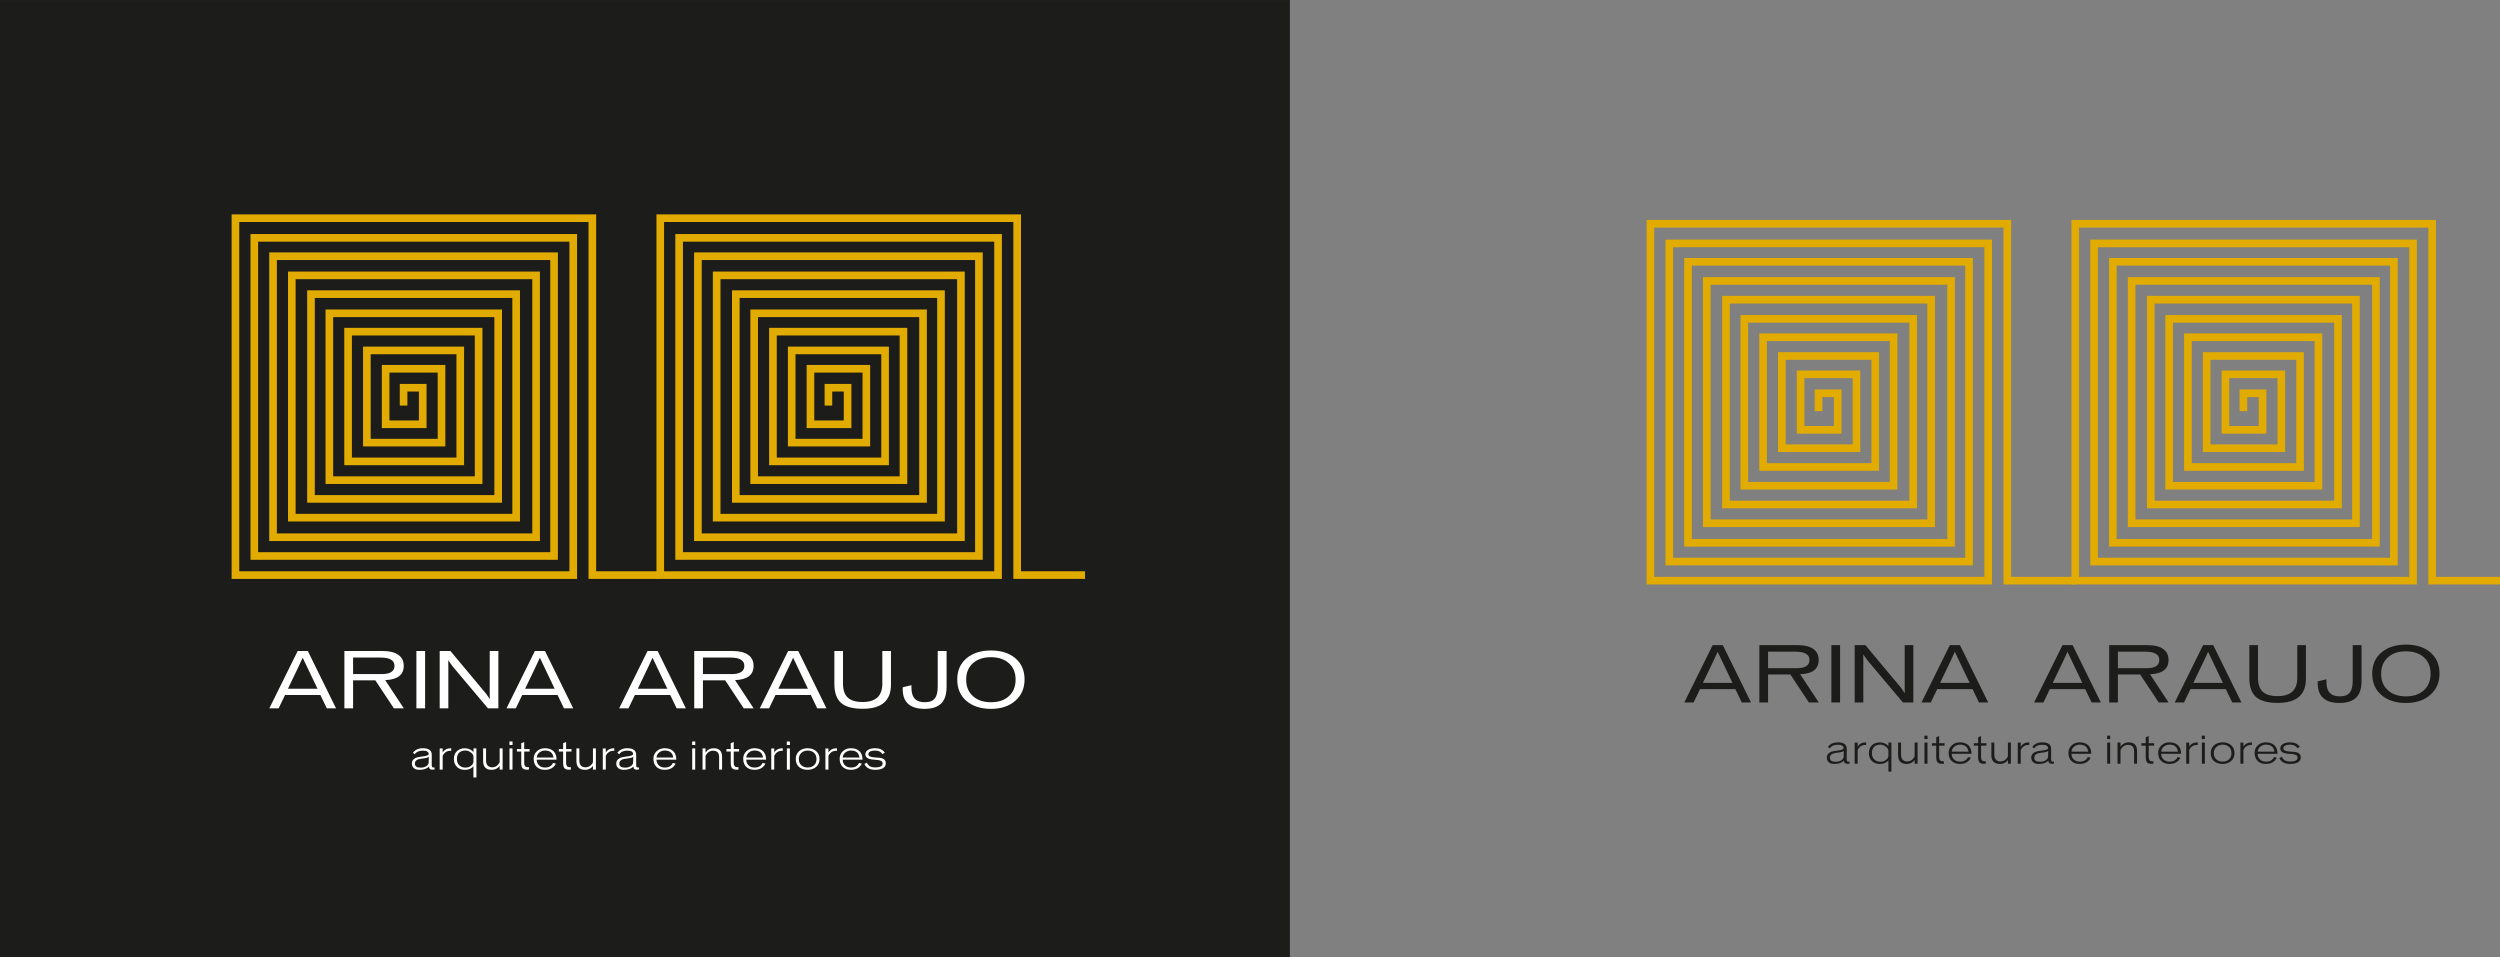
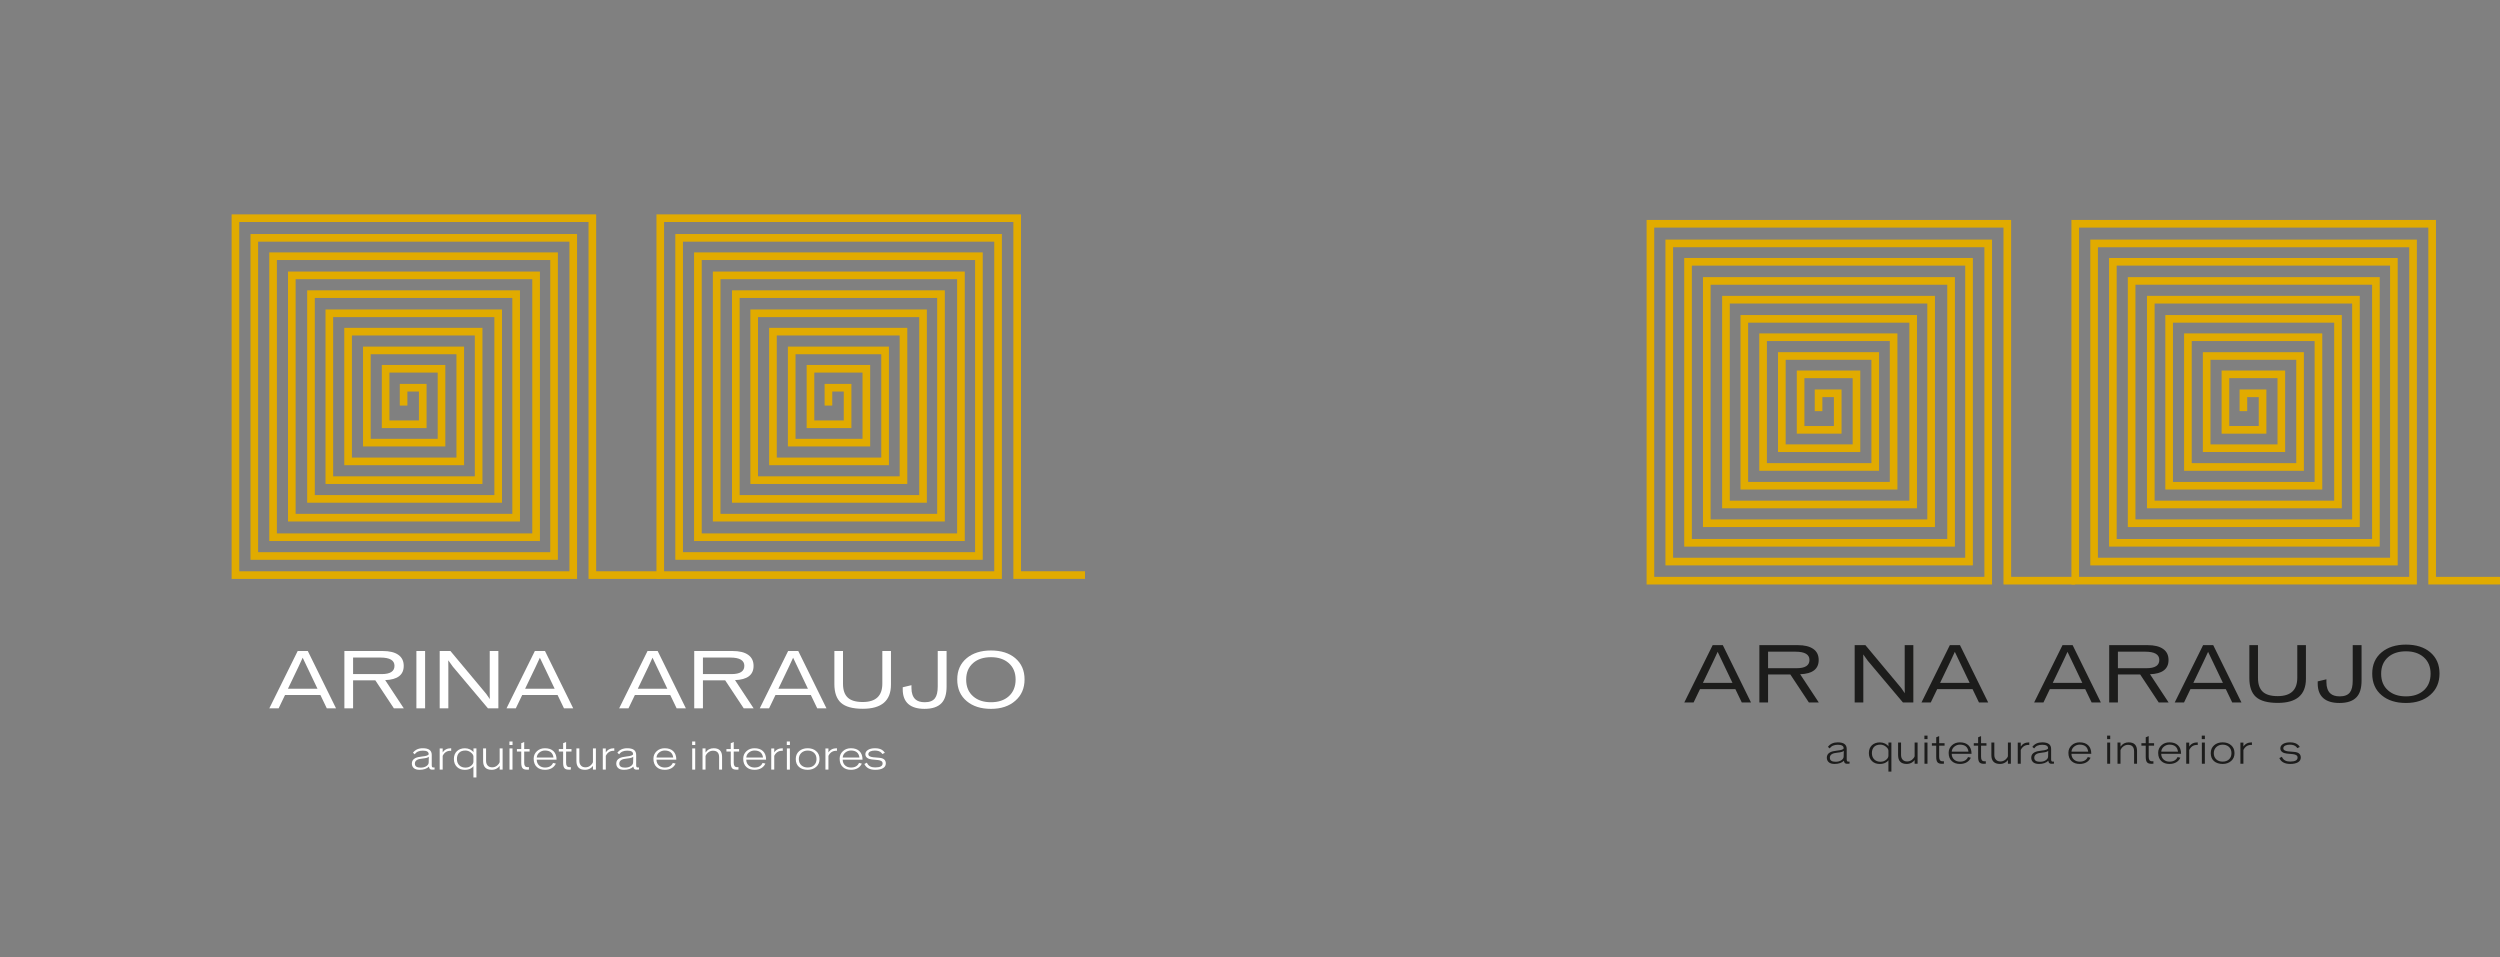
<svg xmlns="http://www.w3.org/2000/svg" width="655.15pt" height="250.92pt" viewBox="0 0 655.15 250.92" version="1.1">
  <rect x="0" y="0" width="655.15" height="250.92" fill="#808080" stroke="none" />
  <defs>
    <clipPath id="clip1">
      <path d="M 0 0 L 339 0 L 339 250.922 L 0 250.922 Z M 0 0 " />
    </clipPath>
    <clipPath id="clip2">
      <path d="M 542 57 L 655.148 57 L 655.148 154 L 542 154 Z M 542 57 " />
    </clipPath>
  </defs>
  <g id="surface1">
    <g clip-path="url(#clip1)" clip-rule="nonzero">
-       <path style=" stroke:none;fill-rule:nonzero;fill:rgb(10.999%,10.999%,10.599%);fill-opacity:1;" d="M 0 250.922 L 338.031 250.922 L 338.031 0.004 L 0 0.004 Z M 0 250.922 " />
-     </g>
+       </g>
    <path style=" stroke:none;fill-rule:nonzero;fill:rgb(100%,100%,100%);fill-opacity:1;" d="M 79.32 172.359 L 78.227 174.719 L 75.457 180.496 L 83.203 180.496 Z M 85.641 185.629 L 83.965 182.133 L 74.695 182.133 L 73.016 185.629 L 70.578 185.629 L 78.012 170.602 L 80.664 170.602 L 88.062 185.629 " />
    <path style=" stroke:none;fill-rule:nonzero;fill:rgb(100%,100%,100%);fill-opacity:1;" d="M 99.711 172.32 L 92.531 172.32 L 92.531 176.652 L 100.023 176.652 C 102.27 176.652 103.379 175.93 103.379 174.484 C 103.379 173.043 102.152 172.32 99.711 172.32 M 103.223 185.629 L 98.363 178.293 L 92.531 178.293 L 92.531 185.629 L 90.25 185.629 L 90.25 170.602 L 100.277 170.602 C 102.07 170.602 103.438 170.934 104.375 171.598 C 105.332 172.262 105.801 173.238 105.801 174.504 C 105.801 176.867 104.18 178.113 100.941 178.23 L 105.82 185.629 " />
    <path style=" stroke:none;fill-rule:nonzero;fill:rgb(100%,100%,100%);fill-opacity:1;" d="M 109.121 185.625 L 111.402 185.625 L 111.402 170.602 L 109.121 170.602 Z M 109.121 185.625 " />
    <path style=" stroke:none;fill-rule:nonzero;fill:rgb(100%,100%,100%);fill-opacity:1;" d="M 127.871 185.625 L 118.684 174.719 L 117.473 173.043 L 117.492 174.777 L 117.492 185.625 L 115.227 185.625 L 115.227 170.602 L 118.039 170.602 L 127.422 181.84 L 128.359 183.207 L 128.34 181.664 L 128.34 170.602 L 130.602 170.602 L 130.602 185.625 " />
    <path style=" stroke:none;fill-rule:nonzero;fill:rgb(100%,100%,100%);fill-opacity:1;" d="M 141.477 172.359 L 140.383 174.719 L 137.609 180.496 L 145.355 180.496 Z M 147.797 185.629 L 146.117 182.133 L 136.852 182.133 L 135.172 185.629 L 132.734 185.629 L 140.164 170.602 L 142.82 170.602 L 150.215 185.629 " />
    <path style=" stroke:none;fill-rule:nonzero;fill:rgb(100%,100%,100%);fill-opacity:1;" d="M 171 172.359 L 169.91 174.719 L 167.137 180.496 L 174.883 180.496 Z M 177.32 185.629 L 175.645 182.133 L 166.379 182.133 L 164.699 185.629 L 162.258 185.629 L 169.691 170.602 L 172.348 170.602 L 179.742 185.629 " />
    <path style=" stroke:none;fill-rule:nonzero;fill:rgb(100%,100%,100%);fill-opacity:1;" d="M 191.391 172.32 L 184.211 172.32 L 184.211 176.652 L 191.703 176.652 C 193.949 176.652 195.062 175.93 195.062 174.484 C 195.062 173.043 193.828 172.32 191.391 172.32 M 194.902 185.629 L 190.047 178.293 L 184.211 178.293 L 184.211 185.629 L 181.93 185.629 L 181.93 170.602 L 191.957 170.602 C 193.754 170.602 195.117 170.934 196.055 171.598 C 197.012 172.262 197.48 173.238 197.48 174.504 C 197.48 176.867 195.859 178.113 192.621 178.23 L 197.496 185.629 " />
    <path style=" stroke:none;fill-rule:nonzero;fill:rgb(100%,100%,100%);fill-opacity:1;" d="M 207.844 172.359 L 206.75 174.719 L 203.98 180.496 L 211.727 180.496 Z M 214.164 185.629 L 212.488 182.133 L 203.219 182.133 L 201.539 185.629 L 199.102 185.629 L 206.535 170.602 L 209.191 170.602 L 216.586 185.629 " />
    <path style=" stroke:none;fill-rule:nonzero;fill:rgb(100%,100%,100%);fill-opacity:1;" d="M 226.109 185.742 C 223.457 185.742 221.543 185.219 220.395 184.184 C 219.242 183.148 218.656 181.512 218.656 179.266 L 218.656 170.602 L 220.918 170.602 L 220.918 179.207 C 220.918 180.824 221.328 182.016 222.148 182.797 C 222.969 183.578 224.277 183.969 226.09 183.969 C 229.504 183.969 231.223 182.367 231.223 179.168 L 231.223 170.602 L 233.484 170.602 L 233.484 179.402 C 233.484 183.637 231.027 185.742 226.109 185.742 " />
    <path style=" stroke:none;fill-rule:nonzero;fill:rgb(100%,100%,100%);fill-opacity:1;" d="M 246.758 184.242 C 245.801 185.258 244.316 185.762 242.27 185.762 C 238.562 185.762 236.57 184.066 236.57 180.672 L 236.57 180.105 L 238.855 179.559 L 238.855 180.32 C 238.855 181.664 239.227 182.641 239.867 183.246 C 240.438 183.773 241.254 184.027 242.348 184.027 C 243.613 184.027 244.492 183.676 245.02 182.973 C 245.508 182.328 245.742 181.316 245.742 179.891 L 245.742 170.602 L 248.062 170.602 L 248.062 179.91 C 248.062 181.859 247.637 183.305 246.758 184.242 " />
    <path style=" stroke:none;fill-rule:nonzero;fill:rgb(100%,100%,100%);fill-opacity:1;" d="M 264.32 173.742 C 263.148 172.73 261.605 172.223 259.695 172.223 C 257.762 172.223 256.203 172.73 255.031 173.742 C 253.805 174.816 253.195 176.262 253.195 178.094 C 253.195 179.988 253.82 181.449 255.051 182.504 C 256.223 183.52 257.762 184.027 259.695 184.027 C 261.625 184.027 263.168 183.52 264.34 182.484 C 265.547 181.41 266.152 179.93 266.152 178.074 C 266.152 176.262 265.547 174.816 264.32 173.742 M 266.074 183.637 C 264.457 185.062 262.328 185.766 259.695 185.766 C 257.078 185.766 254.973 185.098 253.375 183.773 C 251.695 182.387 250.855 180.496 250.855 178.055 C 250.855 175.695 251.695 173.844 253.332 172.477 C 254.934 171.148 257.059 170.465 259.695 170.465 C 262.328 170.465 264.457 171.129 266.035 172.457 C 267.676 173.844 268.496 175.695 268.496 178.035 C 268.496 180.359 267.695 182.23 266.074 183.637 " />
    <path style=" stroke:none;fill-rule:nonzero;fill:rgb(100%,100%,100%);fill-opacity:1;" d="M 112.344 199.797 C 112.367 199.219 112.367 198.91 112.375 198.301 C 112.18 198.539 111.645 198.691 110.777 198.777 C 110.125 198.836 109.641 198.949 109.32 199.125 C 108.918 199.344 108.723 199.672 108.723 200.117 C 108.723 200.82 109.227 201.168 110.23 201.168 C 110.84 201.168 111.355 201.035 111.758 200.758 C 112.137 200.5 112.344 200.168 112.344 199.785 Z M 113.203 201.695 C 112.719 201.695 112.449 201.43 112.418 200.902 C 111.828 201.457 111.004 201.738 109.961 201.738 C 109.289 201.738 108.785 201.594 108.445 201.293 C 108.102 200.992 107.93 200.59 107.93 200.086 C 107.93 199.477 108.207 199.012 108.773 198.703 C 109.188 198.477 109.797 198.332 110.602 198.246 C 111.758 198.137 112.336 197.918 112.336 197.617 C 112.336 197.008 111.828 196.711 110.809 196.711 C 109.816 196.711 109.113 197.031 108.691 197.672 L 108.219 197.266 C 108.805 196.473 109.66 196.082 110.809 196.082 C 112.367 196.082 113.141 196.66 113.141 197.816 L 113.141 200.508 C 113.141 200.91 113.254 201.117 113.48 201.129 C 113.738 201.141 113.871 201.141 113.883 201.129 L 113.883 201.664 C 113.531 201.688 113.305 201.695 113.203 201.695 " />
    <path style=" stroke:none;fill-rule:nonzero;fill:rgb(100%,100%,100%);fill-opacity:1;" d="M 118.051 196.75 C 117.121 196.75 116.441 197.195 116.008 198.082 L 116.008 201.688 L 115.223 201.688 L 115.223 196.145 L 116.008 196.145 L 116.008 197.188 C 116.484 196.453 117.195 196.09 118.156 196.09 L 118.238 196.09 L 118.238 196.773 C 118.188 196.762 118.125 196.75 118.051 196.75 " />
    <path style=" stroke:none;fill-rule:nonzero;fill:rgb(100%,100%,100%);fill-opacity:1;" d="M 124.066 198.246 C 124.066 197.898 123.84 197.559 123.418 197.215 C 122.973 196.855 122.488 196.68 121.965 196.68 C 121.23 196.68 120.66 196.887 120.281 197.297 C 119.918 197.691 119.742 198.227 119.742 198.898 C 119.742 199.633 119.969 200.199 120.426 200.613 C 120.828 200.973 121.355 201.16 121.984 201.16 C 122.582 201.16 123.09 200.984 123.488 200.645 C 123.871 200.324 124.066 199.973 124.066 199.57 Z M 124.066 203.75 L 124.066 200.758 C 123.914 201.023 123.645 201.25 123.262 201.438 C 122.84 201.645 122.355 201.746 121.809 201.746 C 120.973 201.746 120.301 201.5 119.773 201.004 C 119.227 200.477 118.949 199.777 118.949 198.898 C 118.949 198.031 119.219 197.352 119.742 196.848 C 120.281 196.34 120.98 196.09 121.848 196.09 C 122.324 196.09 122.766 196.195 123.18 196.391 C 123.594 196.598 123.895 196.848 124.078 197.145 L 124.078 196.133 L 124.852 196.133 L 124.852 203.75 " />
    <path style=" stroke:none;fill-rule:nonzero;fill:rgb(100%,100%,100%);fill-opacity:1;" d="M 130.941 201.688 L 130.941 200.707 C 130.754 200.984 130.508 201.211 130.188 201.398 C 129.785 201.625 129.34 201.738 128.855 201.738 C 127.359 201.738 126.605 200.961 126.605 199.426 L 126.605 196.133 L 127.379 196.133 L 127.379 199.383 C 127.379 199.91 127.523 200.324 127.805 200.625 C 128.082 200.934 128.473 201.086 128.98 201.086 C 129.465 201.086 129.887 200.934 130.27 200.633 C 130.59 200.375 130.816 200.066 130.941 199.723 L 130.941 196.133 L 131.715 196.133 L 131.715 201.688 " />
    <path style=" stroke:none;fill-rule:nonzero;fill:rgb(100%,100%,100%);fill-opacity:1;" d="M 133.52 196.133 L 134.305 196.133 L 134.305 201.688 L 133.52 201.688 Z M 133.5 194.316 L 134.316 194.316 L 134.316 195.234 L 133.5 195.234 Z M 133.5 194.316 " />
    <path style=" stroke:none;fill-rule:nonzero;fill:rgb(100%,100%,100%);fill-opacity:1;" d="M 137.371 196.949 L 137.371 199.891 C 137.371 200.652 137.648 201.035 138.203 201.035 L 138.609 201.035 L 138.609 201.688 C 138.578 201.695 138.391 201.695 138.051 201.695 C 137.504 201.695 137.133 201.562 136.914 201.281 C 136.699 201.004 136.598 200.539 136.598 199.879 L 136.598 196.949 L 135.461 196.949 L 135.461 196.309 L 136.598 196.309 L 136.598 194.762 L 137.371 194.441 L 137.371 196.309 L 138.785 196.309 L 138.785 196.949 " />
    <path style=" stroke:none;fill-rule:nonzero;fill:rgb(100%,100%,100%);fill-opacity:1;" d="M 142.82 196.68 C 142.281 196.68 141.809 196.844 141.383 197.176 C 140.941 197.527 140.691 197.98 140.66 198.527 L 145.047 198.527 C 144.883 197.297 144.141 196.68 142.82 196.68 M 144.512 199.074 L 140.652 199.074 C 140.66 199.715 140.879 200.23 141.312 200.613 C 141.715 200.961 142.219 201.141 142.82 201.141 C 143.871 201.141 144.574 200.738 144.934 199.93 L 145.668 200.105 C 145.441 200.613 145.078 201.016 144.594 201.305 C 144.109 201.594 143.512 201.738 142.82 201.738 C 141.941 201.738 141.23 201.5 140.703 201.016 C 140.137 200.5 139.855 199.766 139.855 198.828 C 139.855 198.031 140.145 197.371 140.723 196.844 C 141.281 196.328 141.984 196.082 142.809 196.082 C 143.758 196.082 144.504 196.328 145.039 196.844 C 145.586 197.371 145.855 198.117 145.855 199.074 " />
    <path style=" stroke:none;fill-rule:nonzero;fill:rgb(100%,100%,100%);fill-opacity:1;" d="M 148.352 196.949 L 148.352 199.891 C 148.352 200.652 148.629 201.035 149.188 201.035 L 149.59 201.035 L 149.59 201.688 C 149.559 201.695 149.371 201.695 149.031 201.695 C 148.484 201.695 148.113 201.562 147.895 201.281 C 147.68 201.004 147.574 200.539 147.574 199.879 L 147.574 196.949 L 146.441 196.949 L 146.441 196.309 L 147.574 196.309 L 147.574 194.762 L 148.352 194.441 L 148.352 196.309 L 149.766 196.309 L 149.766 196.949 " />
    <path style=" stroke:none;fill-rule:nonzero;fill:rgb(100%,100%,100%);fill-opacity:1;" d="M 155.387 201.688 L 155.387 200.707 C 155.203 200.984 154.953 201.211 154.633 201.398 C 154.23 201.625 153.789 201.738 153.305 201.738 C 151.805 201.738 151.055 200.961 151.055 199.426 L 151.055 196.133 L 151.824 196.133 L 151.824 199.383 C 151.824 199.91 151.973 200.324 152.25 200.625 C 152.527 200.934 152.922 201.086 153.426 201.086 C 153.91 201.086 154.336 200.934 154.719 200.633 C 155.035 200.375 155.266 200.066 155.387 199.723 L 155.387 196.133 L 156.16 196.133 L 156.16 201.688 " />
    <path style=" stroke:none;fill-rule:nonzero;fill:rgb(100%,100%,100%);fill-opacity:1;" d="M 160.797 196.75 C 159.867 196.75 159.188 197.195 158.754 198.082 L 158.754 201.688 L 157.969 201.688 L 157.969 196.145 L 158.754 196.145 L 158.754 197.188 C 159.227 196.453 159.938 196.09 160.898 196.09 L 160.98 196.09 L 160.98 196.773 C 160.93 196.762 160.867 196.75 160.797 196.75 " />
    <path style=" stroke:none;fill-rule:nonzero;fill:rgb(100%,100%,100%);fill-opacity:1;" d="M 165.914 199.797 C 165.934 199.219 165.934 198.91 165.945 198.301 C 165.75 198.539 165.211 198.691 164.344 198.777 C 163.695 198.836 163.211 198.949 162.891 199.125 C 162.488 199.344 162.289 199.672 162.289 200.117 C 162.289 200.82 162.797 201.168 163.797 201.168 C 164.406 201.168 164.922 201.035 165.324 200.758 C 165.707 200.5 165.914 200.168 165.914 199.785 Z M 166.77 201.695 C 166.285 201.695 166.016 201.43 165.984 200.902 C 165.398 201.457 164.57 201.738 163.531 201.738 C 162.859 201.738 162.352 201.594 162.012 201.293 C 161.672 200.992 161.496 200.59 161.496 200.086 C 161.496 199.477 161.773 199.012 162.344 198.703 C 162.758 198.477 163.363 198.332 164.168 198.246 C 165.324 198.137 165.902 197.918 165.902 197.617 C 165.902 197.008 165.398 196.711 164.375 196.711 C 163.387 196.711 162.684 197.031 162.262 197.672 L 161.785 197.266 C 162.371 196.473 163.23 196.082 164.375 196.082 C 165.934 196.082 166.711 196.66 166.711 197.816 L 166.711 200.508 C 166.711 200.91 166.82 201.117 167.051 201.129 C 167.309 201.141 167.441 201.141 167.453 201.129 L 167.453 201.664 C 167.102 201.688 166.871 201.695 166.77 201.695 " />
    <path style=" stroke:none;fill-rule:nonzero;fill:rgb(100%,100%,100%);fill-opacity:1;" d="M 174.199 196.68 C 173.664 196.68 173.188 196.844 172.766 197.176 C 172.32 197.527 172.074 197.98 172.043 198.527 L 176.43 198.527 C 176.266 197.297 175.52 196.68 174.199 196.68 M 175.891 199.074 L 172.035 199.074 C 172.043 199.715 172.262 200.23 172.691 200.613 C 173.098 200.961 173.602 201.141 174.199 201.141 C 175.254 201.141 175.953 200.738 176.316 199.93 L 177.047 200.105 C 176.82 200.613 176.461 201.016 175.977 201.305 C 175.488 201.594 174.891 201.738 174.199 201.738 C 173.324 201.738 172.609 201.5 172.086 201.016 C 171.516 200.5 171.238 199.766 171.238 198.828 C 171.238 198.031 171.527 197.371 172.105 196.844 C 172.664 196.328 173.363 196.082 174.188 196.082 C 175.137 196.082 175.883 196.328 176.418 196.844 C 176.965 197.371 177.234 198.117 177.234 199.074 " />
    <path style=" stroke:none;fill-rule:nonzero;fill:rgb(100%,100%,100%);fill-opacity:1;" d="M 181.402 196.133 L 182.184 196.133 L 182.184 201.688 L 181.402 201.688 Z M 181.383 194.316 L 182.199 194.316 L 182.199 195.234 L 181.383 195.234 Z M 181.383 194.316 " />
    <path style=" stroke:none;fill-rule:nonzero;fill:rgb(100%,100%,100%);fill-opacity:1;" d="M 188.453 201.688 L 188.453 198.445 C 188.453 197.297 187.914 196.73 186.852 196.73 C 186.449 196.73 186.066 196.844 185.727 197.082 C 185.355 197.332 185.074 197.672 184.891 198.113 L 184.891 201.688 L 184.105 201.688 L 184.105 196.133 L 184.891 196.133 L 184.891 197.207 C 185.418 196.453 186.129 196.082 187.016 196.082 C 188.492 196.082 189.227 196.836 189.227 198.332 L 189.227 201.688 " />
    <path style=" stroke:none;fill-rule:nonzero;fill:rgb(100%,100%,100%);fill-opacity:1;" d="M 192.281 196.949 L 192.281 199.891 C 192.281 200.652 192.559 201.035 193.113 201.035 L 193.52 201.035 L 193.52 201.688 C 193.488 201.695 193.301 201.695 192.961 201.695 C 192.414 201.695 192.043 201.562 191.824 201.281 C 191.609 201.004 191.504 200.539 191.504 199.879 L 191.504 196.949 L 190.367 196.949 L 190.367 196.309 L 191.504 196.309 L 191.504 194.762 L 192.281 194.441 L 192.281 196.309 L 193.691 196.309 L 193.691 196.949 " />
    <path style=" stroke:none;fill-rule:nonzero;fill:rgb(100%,100%,100%);fill-opacity:1;" d="M 197.727 196.68 C 197.191 196.68 196.715 196.844 196.293 197.176 C 195.848 197.527 195.602 197.98 195.57 198.527 L 199.957 198.527 C 199.789 197.297 199.051 196.68 197.727 196.68 M 199.422 199.074 L 195.562 199.074 C 195.57 199.715 195.789 200.23 196.223 200.613 C 196.621 200.961 197.129 201.141 197.727 201.141 C 198.781 201.141 199.484 200.738 199.844 199.93 L 200.578 200.105 C 200.348 200.613 199.988 201.016 199.504 201.305 C 199.02 201.594 198.418 201.738 197.727 201.738 C 196.852 201.738 196.137 201.5 195.613 201.016 C 195.043 200.5 194.766 199.766 194.766 198.828 C 194.766 198.031 195.055 197.371 195.633 196.844 C 196.191 196.328 196.891 196.082 197.719 196.082 C 198.664 196.082 199.41 196.328 199.949 196.844 C 200.496 197.371 200.762 198.117 200.762 199.074 " />
    <path style=" stroke:none;fill-rule:nonzero;fill:rgb(100%,100%,100%);fill-opacity:1;" d="M 204.941 196.75 C 204.012 196.75 203.332 197.195 202.898 198.082 L 202.898 201.688 L 202.113 201.688 L 202.113 196.145 L 202.898 196.145 L 202.898 197.188 C 203.371 196.453 204.086 196.09 205.047 196.09 L 205.129 196.09 L 205.129 196.773 C 205.078 196.762 205.016 196.75 204.941 196.75 " />
    <path style=" stroke:none;fill-rule:nonzero;fill:rgb(100%,100%,100%);fill-opacity:1;" d="M 206.211 196.133 L 206.996 196.133 L 206.996 201.688 L 206.211 201.688 Z M 206.188 194.316 L 207.004 194.316 L 207.004 195.234 L 206.188 195.234 Z M 206.188 194.316 " />
    <path style=" stroke:none;fill-rule:nonzero;fill:rgb(100%,100%,100%);fill-opacity:1;" d="M 213.246 197.215 C 212.828 196.867 212.301 196.691 211.66 196.691 C 211.012 196.691 210.473 196.887 210.039 197.266 C 209.574 197.691 209.34 198.238 209.34 198.91 C 209.34 199.621 209.574 200.191 210.051 200.59 C 210.473 200.953 211.012 201.129 211.66 201.129 C 212.371 201.129 212.938 200.922 213.352 200.52 C 213.766 200.117 213.973 199.578 213.973 198.91 C 213.973 198.188 213.73 197.617 213.246 197.215 M 213.891 200.961 C 213.301 201.48 212.559 201.738 211.66 201.738 C 210.711 201.738 209.957 201.488 209.391 200.992 C 208.82 200.488 208.539 199.797 208.539 198.91 C 208.539 198.051 208.828 197.371 209.41 196.855 C 209.996 196.34 210.742 196.082 211.66 196.082 C 212.559 196.082 213.289 196.328 213.855 196.816 C 214.469 197.328 214.766 198.031 214.766 198.91 C 214.766 199.766 214.477 200.445 213.891 200.961 " />
    <path style=" stroke:none;fill-rule:nonzero;fill:rgb(100%,100%,100%);fill-opacity:1;" d="M 219.141 196.75 C 218.211 196.75 217.531 197.195 217.098 198.082 L 217.098 201.688 L 216.312 201.688 L 216.312 196.145 L 217.098 196.145 L 217.098 197.188 C 217.574 196.453 218.285 196.09 219.246 196.09 L 219.328 196.09 L 219.328 196.773 C 219.277 196.762 219.215 196.75 219.141 196.75 " />
    <path style=" stroke:none;fill-rule:nonzero;fill:rgb(100%,100%,100%);fill-opacity:1;" d="M 223 196.68 C 222.465 196.68 221.988 196.844 221.562 197.176 C 221.121 197.527 220.871 197.98 220.844 198.527 L 225.23 198.527 C 225.062 197.297 224.32 196.68 223 196.68 M 224.691 199.074 L 220.832 199.074 C 220.844 199.715 221.059 200.23 221.492 200.613 C 221.895 200.961 222.398 201.141 223 201.141 C 224.055 201.141 224.754 200.738 225.117 199.93 L 225.852 200.105 C 225.621 200.613 225.262 201.016 224.773 201.305 C 224.289 201.594 223.691 201.738 223 201.738 C 222.121 201.738 221.41 201.5 220.887 201.016 C 220.316 200.5 220.039 199.766 220.039 198.828 C 220.039 198.031 220.328 197.371 220.902 196.844 C 221.461 196.328 222.164 196.082 222.988 196.082 C 223.938 196.082 224.684 196.328 225.219 196.844 C 225.766 197.371 226.035 198.117 226.035 199.074 " />
    <path style=" stroke:none;fill-rule:nonzero;fill:rgb(100%,100%,100%);fill-opacity:1;" d="M 231.402 201.305 C 230.918 201.594 230.234 201.738 229.379 201.738 C 228.027 201.738 227.098 201.281 226.613 200.387 C 226.594 200.332 226.562 200.27 226.52 200.199 L 227.191 199.859 C 227.199 199.891 227.223 199.953 227.262 200.035 C 227.625 200.758 228.316 201.117 229.348 201.117 C 230.648 201.117 231.297 200.766 231.297 200.066 C 231.297 199.57 230.906 199.27 230.113 199.18 C 229.77 199.137 229.223 199.094 228.469 199.023 C 227.965 198.969 227.574 198.836 227.273 198.621 C 226.941 198.383 226.777 198.051 226.777 197.652 C 226.777 197.188 227.004 196.812 227.457 196.527 C 227.914 196.227 228.543 196.082 229.348 196.082 C 230.328 196.082 231.062 196.34 231.547 196.844 C 231.668 196.98 231.785 197.125 231.887 197.289 L 231.215 197.598 C 231.164 197.504 231.102 197.414 231.02 197.32 C 230.637 196.895 230.051 196.691 229.273 196.691 C 228.781 196.691 228.379 196.773 228.078 196.918 C 227.738 197.082 227.562 197.32 227.562 197.641 C 227.562 198.082 227.973 198.34 228.812 198.445 C 229.027 198.465 229.555 198.516 230.391 198.578 C 231.555 198.672 232.137 199.156 232.137 200.055 C 232.137 200.602 231.887 201.027 231.402 201.305 " />
    <path style="fill:none;stroke-width:20;stroke-linecap:butt;stroke-linejoin:miter;stroke:rgb(88.199%,67.099%,0%);stroke-opacity:1;stroke-miterlimit:10;" d="M 1730.039 1002.13 L 1552.305 1002.13 L 1552.305 1937.403 L 616.992 1937.403 L 616.992 1002.091 L 1502.227 1002.091 L 1502.227 1885.88 L 666.406 1885.88 L 666.406 1052.169 L 1451.992 1052.169 L 1451.992 1837.755 L 715.586 1837.755 L 715.586 1101.348 L 1404.922 1101.348 L 1404.922 1787.559 L 764.727 1787.559 L 764.727 1152.598 L 1352.617 1152.598 L 1352.617 1738.38 L 814.961 1738.38 L 814.961 1201.778 L 1305.547 1201.778 L 1305.547 1688.184 L 863.047 1688.184 L 863.047 1250.919 L 1254.297 1250.919 L 1254.297 1640.059 L 912.227 1640.059 L 912.227 1300.098 L 1206.172 1300.098 L 1206.172 1590.88 L 961.406 1590.88 L 961.406 1349.239 L 1157.031 1349.239 L 1157.031 1542.794 L 1010.547 1542.794 L 1010.547 1397.364 L 1107.852 1397.364 L 1107.852 1493.145 L 1057.617 1493.145 L 1057.617 1446.348 " transform="matrix(0.1,0,0,-0.1,0,250.92)" />
    <path style="fill:none;stroke-width:20;stroke-linecap:butt;stroke-linejoin:miter;stroke:rgb(88.199%,67.099%,0%);stroke-opacity:1;stroke-miterlimit:10;" d="M 2170.977 1446.348 L 2170.977 1493.145 L 2221.172 1493.145 L 2221.172 1397.364 L 2123.906 1397.364 L 2123.906 1542.794 L 2270.352 1542.794 L 2270.352 1349.239 L 2074.727 1349.239 L 2074.727 1590.88 L 2319.492 1590.88 L 2319.492 1300.098 L 2025.586 1300.098 L 2025.586 1640.059 L 2367.617 1640.059 L 2367.617 1250.919 L 1976.406 1250.919 L 1976.406 1688.184 L 2418.906 1688.184 L 2418.906 1201.778 L 1928.281 1201.778 L 1928.281 1738.38 L 2465.977 1738.38 L 2465.977 1152.598 L 1878.086 1152.598 L 1878.086 1787.559 L 2518.242 1787.559 L 2518.242 1101.348 L 1828.906 1101.348 L 1828.906 1837.755 L 2565.352 1837.755 L 2565.352 1052.208 L 1779.727 1052.208 L 1779.727 1885.88 L 2615.547 1885.88 L 2615.547 1002.091 L 1730.312 1002.091 L 1730.312 1937.403 L 2665.625 1937.403 L 2665.625 1002.169 L 2843.398 1002.169 " transform="matrix(0.1,0,0,-0.1,0,250.92)" />
    <path style=" stroke:none;fill-rule:nonzero;fill:rgb(10.999%,10.999%,10.599%);fill-opacity:1;" d="M 450.129 170.82 L 449.035 173.18 L 446.266 178.953 L 454.012 178.953 Z M 456.449 184.086 L 454.77 180.594 L 445.504 180.594 L 443.824 184.086 L 441.387 184.086 L 448.82 169.062 L 451.477 169.062 L 458.867 184.086 " />
    <path style=" stroke:none;fill-rule:nonzero;fill:rgb(10.999%,10.999%,10.599%);fill-opacity:1;" d="M 470.52 170.781 L 463.34 170.781 L 463.34 175.109 L 470.832 175.109 C 473.074 175.109 474.188 174.391 474.188 172.945 C 474.188 171.5 472.961 170.781 470.52 170.781 M 474.031 184.086 L 469.172 176.75 L 463.34 176.75 L 463.34 184.086 L 461.059 184.086 L 461.059 169.062 L 471.086 169.062 C 472.879 169.062 474.246 169.395 475.184 170.059 C 476.141 170.723 476.605 171.695 476.605 172.965 C 476.605 175.324 474.988 176.574 471.75 176.691 L 476.629 184.086 " />
-     <path style=" stroke:none;fill-rule:nonzero;fill:rgb(10.999%,10.999%,10.599%);fill-opacity:1;" d="M 479.93 184.086 L 482.211 184.086 L 482.211 169.062 L 479.93 169.062 Z M 479.93 184.086 " />
    <path style=" stroke:none;fill-rule:nonzero;fill:rgb(10.999%,10.999%,10.599%);fill-opacity:1;" d="M 498.68 184.086 L 489.488 173.18 L 488.281 171.5 L 488.301 173.238 L 488.301 184.086 L 486.035 184.086 L 486.035 169.062 L 488.844 169.062 L 498.23 180.301 L 499.168 181.668 L 499.148 180.125 L 499.148 169.062 L 501.41 169.062 L 501.41 184.086 " />
    <path style=" stroke:none;fill-rule:nonzero;fill:rgb(10.999%,10.999%,10.599%);fill-opacity:1;" d="M 512.281 170.82 L 511.191 173.18 L 508.422 178.953 L 516.164 178.953 Z M 518.605 184.086 L 516.926 180.594 L 507.66 180.594 L 505.98 184.086 L 503.543 184.086 L 510.977 169.062 L 513.629 169.062 L 521.023 184.086 " />
    <path style=" stroke:none;fill-rule:nonzero;fill:rgb(10.999%,10.999%,10.599%);fill-opacity:1;" d="M 541.809 170.82 L 540.715 173.18 L 537.945 178.953 L 545.688 178.953 Z M 548.129 184.086 L 546.449 180.594 L 537.184 180.594 L 535.508 184.086 L 533.066 184.086 L 540.5 169.062 L 543.152 169.062 L 550.547 184.086 " />
    <path style=" stroke:none;fill-rule:nonzero;fill:rgb(10.999%,10.999%,10.599%);fill-opacity:1;" d="M 562.199 170.781 L 555.02 170.781 L 555.02 175.109 L 562.512 175.109 C 564.758 175.109 565.867 174.391 565.867 172.945 C 565.867 171.5 564.637 170.781 562.199 170.781 M 565.711 184.086 L 560.852 176.75 L 555.02 176.75 L 555.02 184.086 L 552.734 184.086 L 552.734 169.062 L 562.766 169.062 C 564.559 169.062 565.926 169.395 566.863 170.059 C 567.816 170.723 568.285 171.695 568.285 172.965 C 568.285 175.324 566.668 176.574 563.43 176.691 L 568.305 184.086 " />
    <path style=" stroke:none;fill-rule:nonzero;fill:rgb(10.999%,10.999%,10.599%);fill-opacity:1;" d="M 578.652 170.82 L 577.559 173.18 L 574.789 178.953 L 582.535 178.953 Z M 584.973 184.086 L 583.297 180.594 L 574.027 180.594 L 572.348 184.086 L 569.91 184.086 L 577.344 169.062 L 579.996 169.062 L 587.391 184.086 " />
    <path style=" stroke:none;fill-rule:nonzero;fill:rgb(10.999%,10.999%,10.599%);fill-opacity:1;" d="M 596.918 184.203 C 594.266 184.203 592.352 183.676 591.199 182.645 C 590.047 181.609 589.465 179.969 589.465 177.727 L 589.465 169.062 L 591.727 169.062 L 591.727 177.668 C 591.727 179.285 592.137 180.477 592.957 181.258 C 593.773 182.039 595.086 182.426 596.898 182.426 C 600.312 182.426 602.027 180.828 602.027 177.629 L 602.027 169.062 L 604.293 169.062 L 604.293 177.863 C 604.293 182.098 601.836 184.203 596.918 184.203 " />
    <path style=" stroke:none;fill-rule:nonzero;fill:rgb(10.999%,10.999%,10.599%);fill-opacity:1;" d="M 617.562 182.699 C 616.609 183.715 615.125 184.223 613.074 184.223 C 609.371 184.223 607.379 182.523 607.379 179.129 L 607.379 178.562 L 609.66 178.02 L 609.66 178.777 C 609.66 180.125 610.031 181.102 610.676 181.707 C 611.242 182.234 612.062 182.488 613.152 182.488 C 614.422 182.488 615.301 182.137 615.828 181.434 C 616.316 180.789 616.551 179.773 616.551 178.352 L 616.551 169.062 L 618.871 169.062 L 618.871 178.371 C 618.871 180.32 618.441 181.766 617.562 182.699 " />
    <path style=" stroke:none;fill-rule:nonzero;fill:rgb(10.999%,10.999%,10.599%);fill-opacity:1;" d="M 635.129 172.203 C 633.957 171.188 632.414 170.684 630.504 170.684 C 628.57 170.684 627.008 171.188 625.84 172.203 C 624.609 173.277 624.004 174.723 624.004 176.555 C 624.004 178.449 624.629 179.91 625.859 180.965 C 627.027 181.98 628.57 182.488 630.504 182.488 C 632.434 182.488 633.977 181.98 635.145 180.945 C 636.355 179.871 636.961 178.391 636.961 176.535 C 636.961 174.723 636.355 173.277 635.129 172.203 M 636.883 182.098 C 635.262 183.52 633.137 184.223 630.504 184.223 C 627.887 184.223 625.781 183.559 624.18 182.234 C 622.504 180.848 621.664 178.953 621.664 176.516 C 621.664 174.156 622.504 172.301 624.141 170.934 C 625.742 169.609 627.867 168.926 630.504 168.926 C 633.137 168.926 635.262 169.59 636.844 170.914 C 638.48 172.301 639.301 174.156 639.301 176.496 C 639.301 178.816 638.504 180.691 636.883 182.098 " />
    <path style=" stroke:none;fill-rule:nonzero;fill:rgb(10.999%,10.999%,10.599%);fill-opacity:1;" d="M 483.152 198.258 C 483.176 197.68 483.176 197.367 483.184 196.758 C 482.988 196.996 482.453 197.152 481.586 197.234 C 480.934 197.297 480.449 197.41 480.129 197.586 C 479.727 197.801 479.531 198.133 479.531 198.578 C 479.531 199.277 480.035 199.629 481.039 199.629 C 481.645 199.629 482.164 199.496 482.566 199.215 C 482.945 198.957 483.152 198.629 483.152 198.246 Z M 484.012 200.156 C 483.523 200.156 483.258 199.887 483.227 199.359 C 482.637 199.918 481.812 200.199 480.77 200.199 C 480.098 200.199 479.594 200.051 479.254 199.754 C 478.91 199.453 478.734 199.051 478.734 198.547 C 478.734 197.938 479.016 197.473 479.582 197.164 C 479.996 196.938 480.602 196.789 481.41 196.707 C 482.566 196.594 483.145 196.379 483.145 196.078 C 483.145 195.469 482.637 195.172 481.613 195.172 C 480.625 195.172 479.922 195.492 479.5 196.129 L 479.023 195.727 C 479.613 194.934 480.469 194.539 481.613 194.539 C 483.176 194.539 483.949 195.117 483.949 196.273 L 483.949 198.969 C 483.949 199.371 484.062 199.578 484.289 199.59 C 484.547 199.598 484.68 199.598 484.691 199.59 L 484.691 200.125 C 484.34 200.145 484.113 200.156 484.012 200.156 " />
-     <path style=" stroke:none;fill-rule:nonzero;fill:rgb(10.999%,10.999%,10.599%);fill-opacity:1;" d="M 488.859 195.211 C 487.93 195.211 487.25 195.656 486.816 196.543 L 486.816 200.145 L 486.031 200.145 L 486.031 194.602 L 486.816 194.602 L 486.816 195.645 C 487.293 194.914 488.004 194.551 488.965 194.551 L 489.047 194.551 L 489.047 195.234 C 488.992 195.223 488.934 195.211 488.859 195.211 " />
    <path style=" stroke:none;fill-rule:nonzero;fill:rgb(10.999%,10.999%,10.599%);fill-opacity:1;" d="M 494.879 196.707 C 494.879 196.355 494.648 196.016 494.227 195.676 C 493.781 195.316 493.297 195.141 492.77 195.141 C 492.039 195.141 491.469 195.348 491.09 195.758 C 490.73 196.152 490.551 196.688 490.551 197.359 C 490.551 198.09 490.777 198.66 491.23 199.07 C 491.637 199.434 492.16 199.621 492.789 199.621 C 493.391 199.621 493.895 199.445 494.297 199.102 C 494.68 198.781 494.879 198.434 494.879 198.027 Z M 494.879 202.211 L 494.879 199.215 C 494.723 199.484 494.453 199.711 494.07 199.898 C 493.648 200.105 493.164 200.207 492.617 200.207 C 491.777 200.207 491.109 199.961 490.582 199.465 C 490.035 198.938 489.758 198.234 489.758 197.359 C 489.758 196.492 490.023 195.809 490.551 195.305 C 491.09 194.797 491.789 194.551 492.656 194.551 C 493.133 194.551 493.574 194.656 493.988 194.852 C 494.402 195.055 494.703 195.305 494.887 195.605 L 494.887 194.594 L 495.66 194.594 L 495.66 202.211 " />
    <path style=" stroke:none;fill-rule:nonzero;fill:rgb(10.999%,10.999%,10.599%);fill-opacity:1;" d="M 501.75 200.145 L 501.75 199.164 C 501.562 199.445 501.316 199.672 500.996 199.855 C 500.594 200.082 500.148 200.199 499.664 200.199 C 498.168 200.199 497.414 199.422 497.414 197.887 L 497.414 194.594 L 498.188 194.594 L 498.188 197.844 C 498.188 198.371 498.336 198.781 498.609 199.082 C 498.891 199.391 499.281 199.547 499.789 199.547 C 500.273 199.547 500.695 199.391 501.078 199.094 C 501.398 198.836 501.629 198.523 501.75 198.184 L 501.75 194.594 L 502.523 194.594 L 502.523 200.145 " />
    <path style=" stroke:none;fill-rule:nonzero;fill:rgb(10.999%,10.999%,10.599%);fill-opacity:1;" d="M 504.328 194.594 L 505.113 194.594 L 505.113 200.145 L 504.328 200.145 Z M 504.309 192.777 L 505.125 192.777 L 505.125 193.695 L 504.309 193.695 Z M 504.309 192.777 " />
    <path style=" stroke:none;fill-rule:nonzero;fill:rgb(10.999%,10.999%,10.599%);fill-opacity:1;" d="M 508.176 195.406 L 508.176 198.348 C 508.176 199.113 508.457 199.496 509.016 199.496 L 509.418 199.496 L 509.418 200.145 C 509.387 200.156 509.199 200.156 508.859 200.156 C 508.312 200.156 507.941 200.02 507.723 199.742 C 507.508 199.465 507.402 199 507.402 198.34 L 507.402 195.406 L 506.27 195.406 L 506.27 194.77 L 507.402 194.77 L 507.402 193.219 L 508.176 192.898 L 508.176 194.77 L 509.594 194.77 L 509.594 195.406 " />
    <path style=" stroke:none;fill-rule:nonzero;fill:rgb(10.999%,10.999%,10.599%);fill-opacity:1;" d="M 513.629 195.141 C 513.09 195.141 512.613 195.305 512.191 195.637 C 511.746 195.984 511.5 196.441 511.469 196.988 L 515.855 196.988 C 515.691 195.758 514.945 195.141 513.629 195.141 M 515.32 197.535 L 511.461 197.535 C 511.469 198.176 511.688 198.691 512.121 199.07 C 512.523 199.422 513.027 199.598 513.629 199.598 C 514.68 199.598 515.383 199.195 515.742 198.391 L 516.477 198.566 C 516.25 199.07 515.887 199.473 515.402 199.762 C 514.918 200.051 514.316 200.199 513.629 200.199 C 512.75 200.199 512.039 199.961 511.512 199.473 C 510.941 198.957 510.664 198.227 510.664 197.285 C 510.664 196.492 510.953 195.832 511.531 195.305 C 512.09 194.789 512.789 194.539 513.617 194.539 C 514.566 194.539 515.312 194.789 515.848 195.305 C 516.395 195.832 516.66 196.574 516.66 197.535 " />
    <path style=" stroke:none;fill-rule:nonzero;fill:rgb(10.999%,10.999%,10.599%);fill-opacity:1;" d="M 519.156 195.406 L 519.156 198.348 C 519.156 199.113 519.438 199.496 519.992 199.496 L 520.398 199.496 L 520.398 200.145 C 520.367 200.156 520.18 200.156 519.84 200.156 C 519.293 200.156 518.922 200.02 518.703 199.742 C 518.488 199.465 518.387 199 518.387 198.34 L 518.387 195.406 L 517.25 195.406 L 517.25 194.77 L 518.387 194.77 L 518.387 193.219 L 519.156 192.898 L 519.156 194.77 L 520.57 194.77 L 520.57 195.406 " />
    <path style=" stroke:none;fill-rule:nonzero;fill:rgb(10.999%,10.999%,10.599%);fill-opacity:1;" d="M 526.195 200.145 L 526.195 199.164 C 526.012 199.445 525.762 199.672 525.441 199.855 C 525.039 200.082 524.598 200.199 524.109 200.199 C 522.613 200.199 521.859 199.422 521.859 197.887 L 521.859 194.594 L 522.633 194.594 L 522.633 197.844 C 522.633 198.371 522.781 198.781 523.059 199.082 C 523.34 199.391 523.73 199.547 524.234 199.547 C 524.719 199.547 525.145 199.391 525.523 199.094 C 525.844 198.836 526.074 198.523 526.195 198.184 L 526.195 194.594 L 526.969 194.594 L 526.969 200.145 " />
    <path style=" stroke:none;fill-rule:nonzero;fill:rgb(10.999%,10.999%,10.599%);fill-opacity:1;" d="M 531.602 195.211 C 530.676 195.211 529.992 195.656 529.559 196.543 L 529.559 200.145 L 528.773 200.145 L 528.773 194.602 L 529.559 194.602 L 529.559 195.645 C 530.035 194.914 530.746 194.551 531.707 194.551 L 531.789 194.551 L 531.789 195.234 C 531.738 195.223 531.676 195.211 531.602 195.211 " />
    <path style=" stroke:none;fill-rule:nonzero;fill:rgb(10.999%,10.999%,10.599%);fill-opacity:1;" d="M 536.723 198.258 C 536.742 197.68 536.742 197.367 536.754 196.758 C 536.559 196.996 536.02 197.152 535.152 197.234 C 534.504 197.297 534.02 197.41 533.699 197.586 C 533.297 197.801 533.098 198.133 533.098 198.578 C 533.098 199.277 533.605 199.629 534.605 199.629 C 535.215 199.629 535.73 199.496 536.133 199.215 C 536.516 198.957 536.723 198.629 536.723 198.246 Z M 537.578 200.156 C 537.094 200.156 536.824 199.887 536.793 199.359 C 536.207 199.918 535.379 200.199 534.336 200.199 C 533.668 200.199 533.16 200.051 532.82 199.754 C 532.48 199.453 532.305 199.051 532.305 198.547 C 532.305 197.938 532.582 197.473 533.152 197.164 C 533.562 196.938 534.172 196.789 534.977 196.707 C 536.133 196.594 536.711 196.379 536.711 196.078 C 536.711 195.469 536.207 195.172 535.184 195.172 C 534.191 195.172 533.492 195.492 533.066 196.129 L 532.594 195.727 C 533.18 194.934 534.039 194.539 535.184 194.539 C 536.742 194.539 537.516 195.117 537.516 196.273 L 537.516 198.969 C 537.516 199.371 537.629 199.578 537.859 199.59 C 538.117 199.598 538.25 199.598 538.262 199.59 L 538.262 200.125 C 537.91 200.145 537.68 200.156 537.578 200.156 " />
    <path style=" stroke:none;fill-rule:nonzero;fill:rgb(10.999%,10.999%,10.599%);fill-opacity:1;" d="M 545.008 195.141 C 544.469 195.141 543.996 195.305 543.574 195.637 C 543.129 195.984 542.883 196.441 542.852 196.988 L 547.234 196.988 C 547.07 195.758 546.328 195.141 545.008 195.141 M 546.699 197.535 L 542.84 197.535 C 542.852 198.176 543.066 198.691 543.5 199.07 C 543.902 199.422 544.406 199.598 545.008 199.598 C 546.059 199.598 546.762 199.195 547.121 198.391 L 547.855 198.566 C 547.629 199.07 547.266 199.473 546.781 199.762 C 546.297 200.051 545.699 200.199 545.008 200.199 C 544.129 200.199 543.418 199.961 542.891 199.473 C 542.324 198.957 542.047 198.227 542.047 197.285 C 542.047 196.492 542.336 195.832 542.914 195.305 C 543.469 194.789 544.172 194.539 544.996 194.539 C 545.945 194.539 546.688 194.789 547.227 195.305 C 547.773 195.832 548.039 196.574 548.039 197.535 " />
    <path style=" stroke:none;fill-rule:nonzero;fill:rgb(10.999%,10.999%,10.599%);fill-opacity:1;" d="M 552.211 194.594 L 552.992 194.594 L 552.992 200.145 L 552.211 200.145 Z M 552.188 192.777 L 553.004 192.777 L 553.004 193.695 L 552.188 193.695 Z M 552.188 192.777 " />
    <path style=" stroke:none;fill-rule:nonzero;fill:rgb(10.999%,10.999%,10.599%);fill-opacity:1;" d="M 559.258 200.145 L 559.258 196.906 C 559.258 195.758 558.723 195.191 557.66 195.191 C 557.254 195.191 556.875 195.305 556.531 195.543 C 556.16 195.789 555.883 196.129 555.699 196.574 L 555.699 200.145 L 554.914 200.145 L 554.914 194.594 L 555.699 194.594 L 555.699 195.668 C 556.223 194.914 556.938 194.539 557.824 194.539 C 559.301 194.539 560.031 195.293 560.031 196.789 L 560.031 200.145 " />
    <path style=" stroke:none;fill-rule:nonzero;fill:rgb(10.999%,10.999%,10.599%);fill-opacity:1;" d="M 563.09 195.406 L 563.09 198.348 C 563.09 199.113 563.363 199.496 563.922 199.496 L 564.324 199.496 L 564.324 200.145 C 564.297 200.156 564.109 200.156 563.77 200.156 C 563.219 200.156 562.848 200.02 562.633 199.742 C 562.414 199.465 562.312 199 562.312 198.34 L 562.312 195.406 L 561.176 195.406 L 561.176 194.77 L 562.312 194.77 L 562.312 193.219 L 563.09 192.898 L 563.09 194.77 L 564.5 194.77 L 564.5 195.406 " />
    <path style=" stroke:none;fill-rule:nonzero;fill:rgb(10.999%,10.999%,10.599%);fill-opacity:1;" d="M 568.535 195.141 C 568 195.141 567.523 195.305 567.102 195.637 C 566.656 195.984 566.41 196.441 566.379 196.988 L 570.766 196.988 C 570.598 195.758 569.855 195.141 568.535 195.141 M 570.227 197.535 L 566.367 197.535 C 566.379 198.176 566.598 198.691 567.027 199.07 C 567.43 199.422 567.938 199.598 568.535 199.598 C 569.59 199.598 570.289 199.195 570.652 198.391 L 571.387 198.566 C 571.156 199.07 570.797 199.473 570.309 199.762 C 569.824 200.051 569.227 200.199 568.535 200.199 C 567.656 200.199 566.945 199.961 566.422 199.473 C 565.852 198.957 565.57 198.227 565.57 197.285 C 565.57 196.492 565.859 195.832 566.441 195.305 C 566.996 194.789 567.699 194.539 568.523 194.539 C 569.473 194.539 570.219 194.789 570.754 195.305 C 571.305 195.832 571.57 196.574 571.57 197.535 " />
    <path style=" stroke:none;fill-rule:nonzero;fill:rgb(10.999%,10.999%,10.599%);fill-opacity:1;" d="M 575.75 195.211 C 574.82 195.211 574.141 195.656 573.707 196.543 L 573.707 200.145 L 572.922 200.145 L 572.922 194.602 L 573.707 194.602 L 573.707 195.645 C 574.18 194.914 574.895 194.551 575.855 194.551 L 575.938 194.551 L 575.938 195.234 C 575.883 195.223 575.82 195.211 575.75 195.211 " />
    <path style=" stroke:none;fill-rule:nonzero;fill:rgb(10.999%,10.999%,10.599%);fill-opacity:1;" d="M 577.02 194.594 L 577.805 194.594 L 577.805 200.145 L 577.02 200.145 Z M 576.996 192.777 L 577.812 192.777 L 577.812 193.695 L 576.996 193.695 Z M 576.996 192.777 " />
    <path style=" stroke:none;fill-rule:nonzero;fill:rgb(10.999%,10.999%,10.599%);fill-opacity:1;" d="M 584.055 195.676 C 583.633 195.324 583.105 195.148 582.469 195.148 C 581.816 195.148 581.281 195.348 580.848 195.727 C 580.383 196.152 580.145 196.699 580.145 197.367 C 580.145 198.082 580.383 198.648 580.855 199.051 C 581.281 199.414 581.816 199.59 582.469 199.59 C 583.18 199.59 583.746 199.383 584.16 198.98 C 584.57 198.578 584.777 198.039 584.777 197.367 C 584.777 196.648 584.539 196.078 584.055 195.676 M 584.695 199.422 C 584.109 199.941 583.363 200.199 582.469 200.199 C 581.52 200.199 580.766 199.949 580.195 199.453 C 579.629 198.949 579.348 198.258 579.348 197.367 C 579.348 196.512 579.637 195.832 580.219 195.316 C 580.805 194.797 581.547 194.539 582.469 194.539 C 583.363 194.539 584.098 194.789 584.664 195.273 C 585.273 195.789 585.574 196.492 585.574 197.367 C 585.574 198.227 585.285 198.906 584.695 199.422 " />
    <path style=" stroke:none;fill-rule:nonzero;fill:rgb(10.999%,10.999%,10.599%);fill-opacity:1;" d="M 589.949 195.211 C 589.02 195.211 588.34 195.656 587.906 196.543 L 587.906 200.145 L 587.121 200.145 L 587.121 194.602 L 587.906 194.602 L 587.906 195.645 C 588.383 194.914 589.094 194.551 590.055 194.551 L 590.137 194.551 L 590.137 195.234 C 590.086 195.223 590.02 195.211 589.949 195.211 " />
-     <path style=" stroke:none;fill-rule:nonzero;fill:rgb(10.999%,10.999%,10.599%);fill-opacity:1;" d="M 593.809 195.141 C 593.27 195.141 592.797 195.305 592.371 195.637 C 591.93 195.984 591.68 196.441 591.648 196.988 L 596.035 196.988 C 595.871 195.758 595.129 195.141 593.809 195.141 M 595.5 197.535 L 591.641 197.535 C 591.648 198.176 591.867 198.691 592.301 199.07 C 592.703 199.422 593.207 199.598 593.809 199.598 C 594.859 199.598 595.562 199.195 595.922 198.391 L 596.656 198.566 C 596.43 199.07 596.066 199.473 595.582 199.762 C 595.098 200.051 594.5 200.199 593.809 200.199 C 592.93 200.199 592.219 199.961 591.691 199.473 C 591.125 198.957 590.844 198.227 590.844 197.285 C 590.844 196.492 591.133 195.832 591.711 195.305 C 592.27 194.789 592.973 194.539 593.797 194.539 C 594.746 194.539 595.488 194.789 596.027 195.305 C 596.574 195.832 596.84 196.574 596.84 197.535 " />
    <path style=" stroke:none;fill-rule:nonzero;fill:rgb(10.999%,10.999%,10.599%);fill-opacity:1;" d="M 602.211 199.762 C 601.727 200.051 601.043 200.199 600.188 200.199 C 598.836 200.199 597.902 199.742 597.422 198.844 C 597.398 198.793 597.367 198.73 597.328 198.66 L 597.996 198.32 C 598.008 198.348 598.027 198.41 598.07 198.492 C 598.434 199.215 599.121 199.578 600.152 199.578 C 601.453 199.578 602.105 199.227 602.105 198.523 C 602.105 198.027 601.715 197.73 600.922 197.637 C 600.578 197.598 600.031 197.555 599.277 197.484 C 598.77 197.43 598.379 197.297 598.078 197.078 C 597.75 196.844 597.586 196.512 597.586 196.109 C 597.586 195.645 597.812 195.273 598.266 194.984 C 598.719 194.688 599.352 194.539 600.152 194.539 C 601.133 194.539 601.867 194.797 602.355 195.305 C 602.477 195.438 602.59 195.582 602.691 195.75 L 602.023 196.059 C 601.973 195.965 601.91 195.871 601.828 195.777 C 601.445 195.355 600.855 195.148 600.082 195.148 C 599.59 195.148 599.188 195.234 598.883 195.375 C 598.547 195.543 598.367 195.777 598.367 196.098 C 598.367 196.543 598.781 196.801 599.617 196.906 C 599.836 196.926 600.359 196.977 601.195 197.039 C 602.363 197.133 602.941 197.617 602.941 198.516 C 602.941 199.062 602.691 199.484 602.211 199.762 " />
    <path style="fill:none;stroke-width:20;stroke-linecap:butt;stroke-linejoin:miter;stroke:rgb(88.199%,67.099%,0%);stroke-opacity:1;stroke-miterlimit:10;" d="M 5438.125 987.52 L 5260.352 987.52 L 5260.352 1922.794 L 4325.078 1922.794 L 4325.078 987.481 L 5210.312 987.481 L 5210.312 1871.309 L 4374.492 1871.309 L 4374.492 1037.559 L 5160.078 1037.559 L 5160.078 1823.145 L 4423.672 1823.145 L 4423.672 1086.739 L 5113.008 1086.739 L 5113.008 1772.95 L 4472.812 1772.95 L 4472.812 1137.989 L 5060.703 1137.989 L 5060.703 1723.809 L 4523.047 1723.809 L 4523.047 1187.169 L 5013.633 1187.169 L 5013.633 1673.575 L 4571.133 1673.575 L 4571.133 1236.309 L 4962.383 1236.309 L 4962.383 1625.45 L 4620.312 1625.45 L 4620.312 1285.489 L 4914.258 1285.489 L 4914.258 1576.309 L 4669.492 1576.309 L 4669.492 1334.63 L 4865.078 1334.63 L 4865.078 1528.184 L 4718.633 1528.184 L 4718.633 1382.755 L 4815.938 1382.755 L 4815.938 1478.536 L 4765.703 1478.536 L 4765.703 1431.739 " transform="matrix(0.1,0,0,-0.1,0,250.92)" />
    <g clip-path="url(#clip2)" clip-rule="nonzero">
      <path style="fill:none;stroke-width:20;stroke-linecap:butt;stroke-linejoin:miter;stroke:rgb(88.199%,67.099%,0%);stroke-opacity:1;stroke-miterlimit:10;" d="M 5879.023 1431.739 L 5879.023 1478.536 L 5929.258 1478.536 L 5929.258 1382.755 L 5831.953 1382.755 L 5831.953 1528.184 L 5978.438 1528.184 L 5978.438 1334.63 L 5782.812 1334.63 L 5782.812 1576.27 L 6027.578 1576.27 L 6027.578 1285.489 L 5733.633 1285.489 L 5733.633 1625.45 L 6075.703 1625.45 L 6075.703 1236.309 L 5684.453 1236.309 L 5684.453 1673.575 L 6126.953 1673.575 L 6126.953 1187.169 L 5636.367 1187.169 L 5636.367 1723.77 L 6174.023 1723.77 L 6174.023 1137.989 L 5586.133 1137.989 L 5586.133 1772.95 L 6226.328 1772.95 L 6226.328 1086.739 L 5536.992 1086.739 L 5536.992 1823.145 L 6273.438 1823.145 L 6273.438 1037.598 L 5487.812 1037.598 L 5487.812 1871.27 L 6323.633 1871.27 L 6323.633 987.481 L 5438.398 987.481 L 5438.398 1922.794 L 6373.672 1922.794 L 6373.672 987.52 L 6551.445 987.52 " transform="matrix(0.1,0,0,-0.1,0,250.92)" />
    </g>
  </g>
</svg>